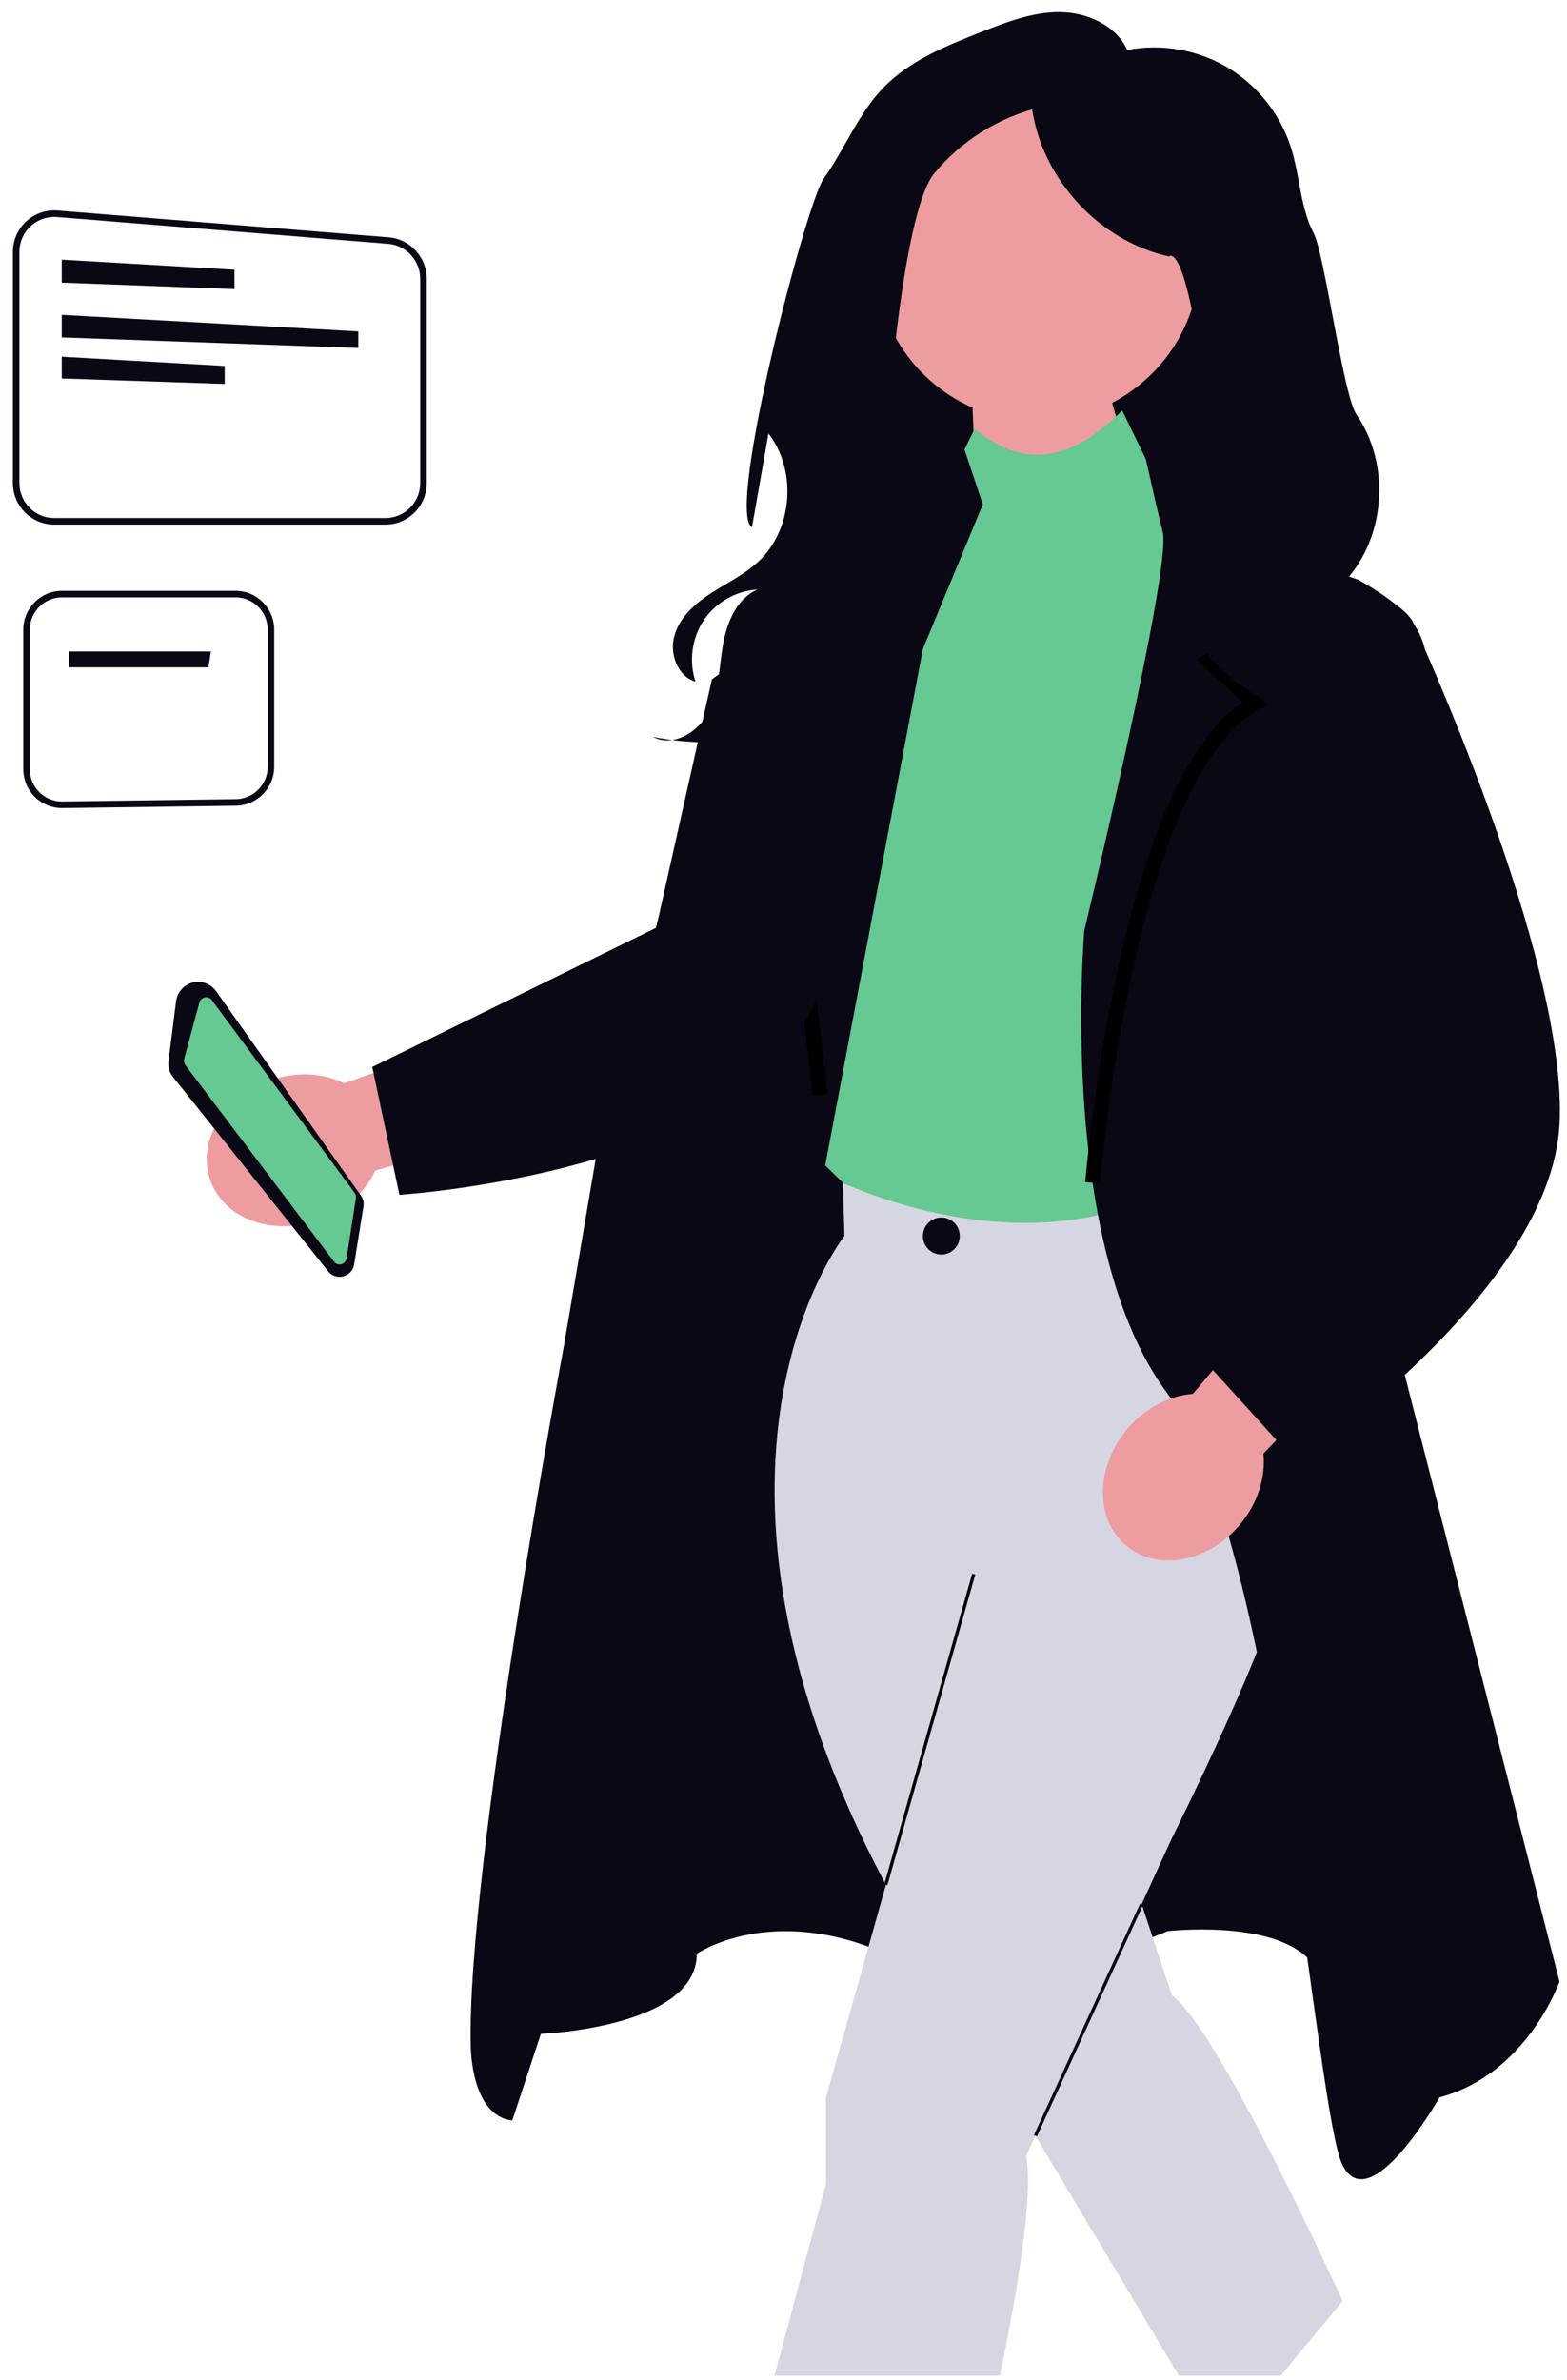
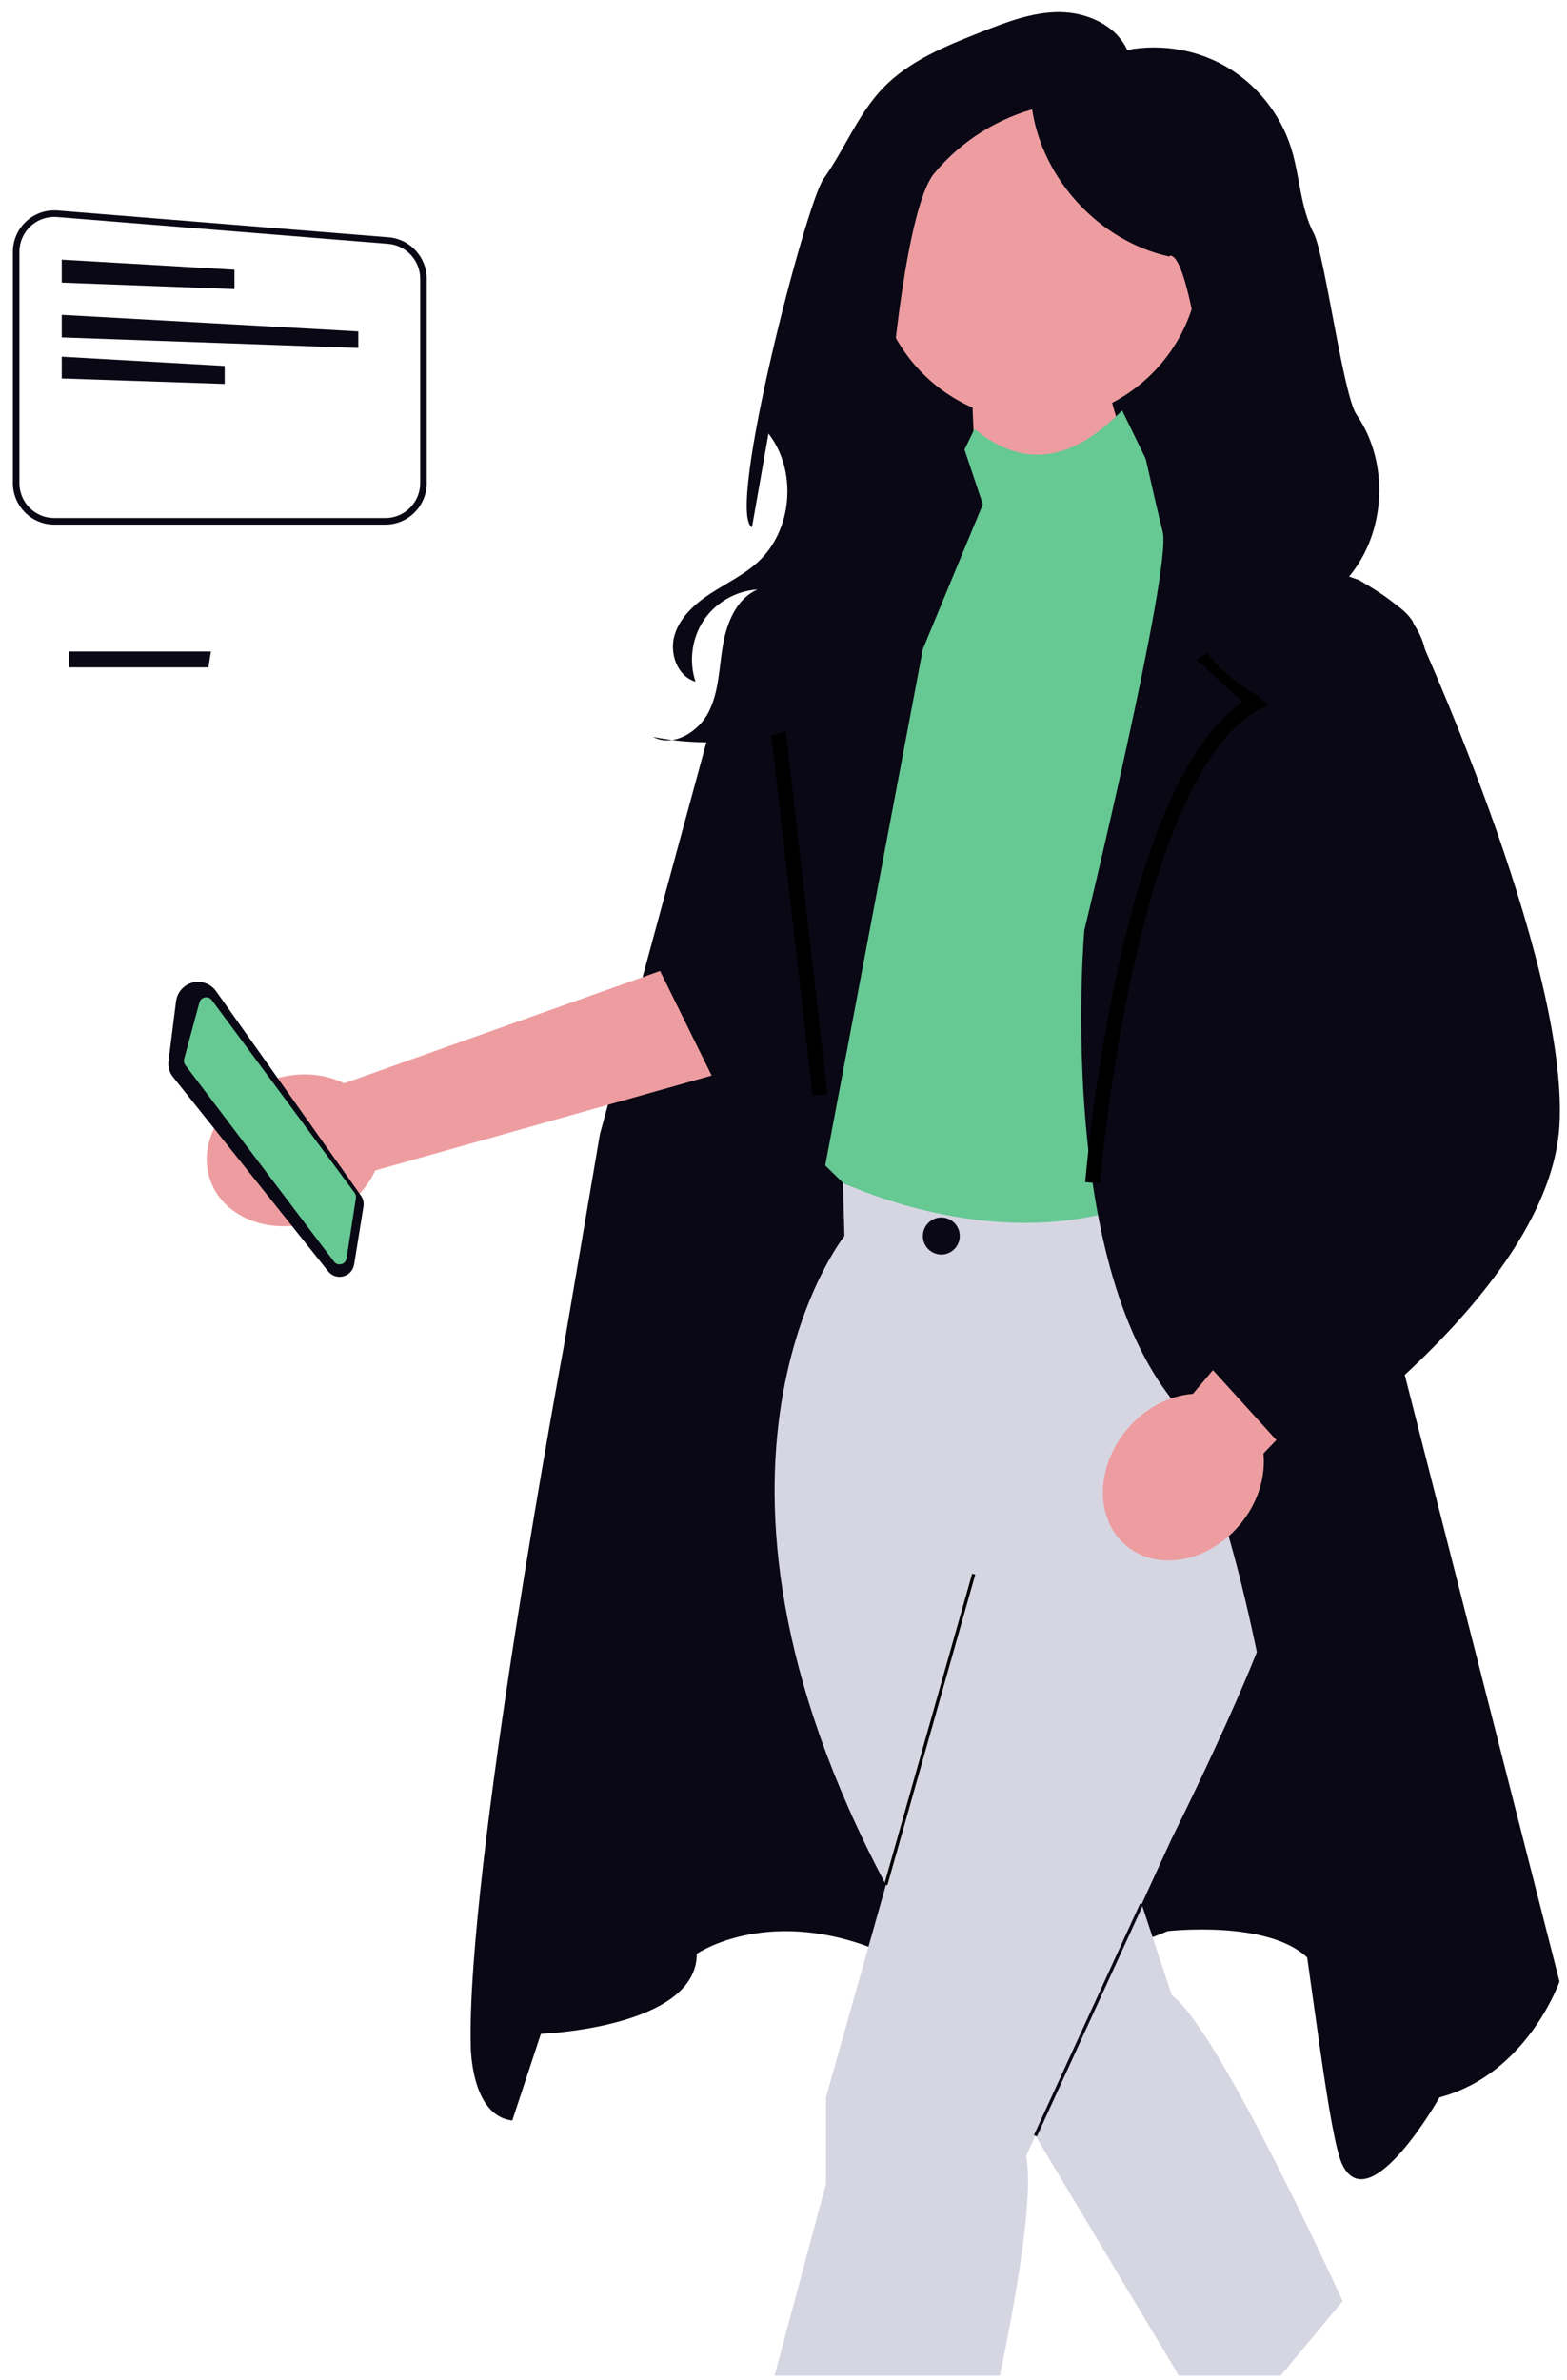
<svg xmlns="http://www.w3.org/2000/svg" width="106" height="161" viewBox="0 0 106 161" fill="none">
  <g clip-path="url(#clip0_2926_12298)">
    <path d="M72.631 41.858C81.162 41.858 88.078 33.653 88.078 23.532C88.078 13.412 81.162 5.207 72.631 5.207C64.1 5.207 57.184 13.412 57.184 23.532C57.184 33.653 64.1 41.858 72.631 41.858Z" fill="#090814" />
    <path d="M81.1 18.633C81.746 12.577 77.379 7.142 71.346 6.493C65.313 5.845 59.899 10.228 59.253 16.284C58.729 21.196 61.502 25.698 65.787 27.571L66.405 41.807L78.131 33.959C78.131 33.959 76.122 30.735 75.233 27.248C78.39 25.601 80.693 22.45 81.1 18.633Z" fill="#ED9DA0" />
    <path d="M34.029 139.68L36.589 137.578C36.589 137.578 47.136 137.174 47.136 132.162C47.136 132.162 52.126 128.716 59.929 132.162C67.733 135.608 78.975 130.631 78.975 130.631C78.975 130.631 85.714 129.846 88.426 132.413C91.137 134.981 98.003 126.837 98.003 126.837L84.584 71.078L53.231 70.43L34.029 139.68Z" fill="#090814" />
    <path d="M79.278 134.982L77.227 128.803L79.278 124.331C79.278 124.331 86.49 109.922 86.629 106.476L79.746 80.006C79.746 80.006 63.003 82.825 57.02 80.006L57.122 83.608C57.122 83.608 44.816 99.058 59.929 127.499L55.873 141.873V147.722L52.395 160.699H67.631C67.631 160.699 70.145 149.198 69.406 145.849L70.039 144.47L79.746 160.699H86.629L90.825 155.657C90.825 155.657 82.399 137.175 79.278 134.982Z" fill="#D6D6E3" />
    <path d="M65.763 106.448L59.816 127.467L60.026 127.526L65.972 106.508L65.763 106.448Z" fill="black" />
    <path d="M63.676 84.862C64.365 84.862 64.924 84.3 64.924 83.609C64.924 82.916 64.365 82.356 63.676 82.356C62.987 82.356 62.428 82.916 62.428 83.609C62.428 84.3 62.987 84.862 63.676 84.862Z" fill="#090814" />
    <path d="M75.907 27.762C72.134 31.613 68.881 31.445 65.921 29.015L59.929 41.367L54.938 77.97L57.02 80.006C57.02 80.006 69.605 86.114 79.747 80.006L80.527 37.247L75.907 27.762Z" fill="#66C893" />
    <path d="M64.985 29.641L58.995 38.186L49.944 42.258L40.583 76.716L38.147 91.038C38.147 91.038 31.533 126.523 31.845 138.427C31.845 138.427 31.845 143.126 34.653 143.439L55.6 80.005L62.427 43.903L66.484 34.114L64.985 29.641Z" fill="#090814" />
    <path d="M76.844 28.074C76.844 28.074 81.775 30.041 83.024 36.62C83.024 36.62 93.634 39.126 95.506 41.945C97.379 44.764 93.673 87.704 93.673 87.704L105.492 134.041C105.492 134.041 103.308 140.306 97.379 141.873C97.379 141.873 92.698 150.137 90.825 146.475C88.953 142.812 86.456 104.282 78.967 94.258C71.477 84.234 73.35 62.933 73.35 62.933C73.35 62.933 79.279 38.499 78.655 35.993C78.031 33.487 76.844 28.074 76.844 28.074Z" fill="#090814" />
    <path d="M73.908 80.007C73.908 80.007 76.159 52.284 84.896 47.585L81.776 44.697L84.896 42.953L83.024 36.621" stroke="black" stroke-miterlimit="10" />
    <path d="M58.994 38.188L56.389 41.947L58.994 45.014L52.395 47.233L55.472 74.052" stroke="black" stroke-miterlimit="10" />
    <path d="M79.159 17.293C80.44 17.258 81.542 26.833 81.853 28.08C82.163 29.328 81.84 30.649 81.356 31.84C80.872 33.031 80.227 34.157 79.85 35.387C79.202 37.506 79.407 39.848 80.269 41.888C82.135 46.306 87.239 49.084 91.945 48.242L92.102 48.565C92.604 46.945 92.078 45.052 90.813 43.926C92.783 44.47 94.362 46.238 94.684 48.263C95.438 47.411 96.201 46.489 96.416 45.37C96.674 44.031 96.078 42.643 95.17 41.629C94.262 40.616 93.071 39.91 91.9 39.221L91.257 39.002C93.772 35.993 93.99 31.276 91.762 28.047C90.857 26.735 89.608 17.207 88.871 15.793C87.951 14.025 87.936 11.931 87.343 10.028C86.615 7.693 84.974 5.658 82.85 4.456C80.727 3.255 78.143 2.9 75.776 3.485L76.252 3.381C75.483 1.696 73.517 0.828 71.67 0.82C69.824 0.813 68.053 1.502 66.335 2.181C63.95 3.124 61.486 4.118 59.712 5.975C58.026 7.74 57.133 10.11 55.71 12.095C54.522 13.752 49.084 34.686 50.868 35.665C51.26 33.443 51.651 31.22 52.042 28.998L51.919 29.245C53.953 31.761 53.642 35.858 51.253 38.035C50.311 38.893 49.141 39.448 48.074 40.142C47.006 40.837 45.987 41.75 45.627 42.975C45.267 44.199 45.825 45.758 47.048 46.108C46.587 44.735 46.801 43.151 47.61 41.95C48.418 40.749 49.803 39.959 51.244 39.876C49.83 40.482 49.161 42.117 48.902 43.639C48.643 45.161 48.638 46.768 47.947 48.147C47.255 49.526 45.53 50.569 44.171 49.846C48.3 50.674 52.697 50.088 56.468 48.207C58.751 47.067 60.914 45.311 61.667 42.866C63.125 38.128 58.825 33.016 60.305 28.285L60.125 28.13C60.26 25.249 61.351 13.963 63.185 11.743C65.018 9.522 67.584 7.921 70.379 7.253L69.815 7.367C70.519 12.152 74.378 16.309 79.084 17.351L79.159 17.293Z" fill="#090814" />
    <path d="M23.287 73.278L44.652 65.68L48.141 72.756L25.383 79.175C24.725 80.625 23.375 81.888 21.583 82.529C18.447 83.652 15.154 82.451 14.228 79.845C13.302 77.24 15.094 74.218 18.23 73.095C20.022 72.454 21.864 72.574 23.287 73.278Z" fill="#ED9DA0" />
-     <path d="M48.158 45.953L44.388 62.756L25.18 72.176L27.018 80.821C27.018 80.821 47.645 79.526 53.845 70.106C60.046 60.687 62.367 35.568 62.367 35.568" fill="#090814" />
    <path d="M11.397 71.795L11.909 67.733C11.997 67.035 12.567 66.484 13.265 66.422C13.793 66.375 14.312 66.615 14.62 67.049L24.416 80.876C24.568 81.091 24.629 81.354 24.587 81.615L23.957 85.53C23.893 85.925 23.614 86.234 23.228 86.336C22.842 86.438 22.447 86.308 22.198 85.995L11.689 72.832C11.457 72.541 11.351 72.163 11.397 71.795Z" fill="#090814" />
    <path d="M12.444 71.698C12.447 71.677 12.451 71.655 12.457 71.634L13.489 67.814C13.537 67.636 13.679 67.504 13.86 67.469C14.04 67.435 14.221 67.506 14.331 67.654L23.988 80.684C24.064 80.786 24.092 80.916 24.076 81.043L23.443 85.125C23.413 85.318 23.278 85.467 23.09 85.515C22.901 85.563 22.711 85.496 22.593 85.341L12.537 72.048C12.462 71.948 12.429 71.821 12.444 71.698Z" fill="#66C893" />
    <path d="M80.694 94.288L95.329 76.914L101.896 81.26L85.465 98.32C85.625 99.905 85.093 101.679 83.868 103.14C81.723 105.697 78.276 106.326 76.168 104.544C74.06 102.763 74.09 99.246 76.234 96.689C77.46 95.228 79.111 94.4 80.694 94.288Z" fill="#ED9DA0" />
    <path d="M88.451 58.104L93.634 74.524L81.775 92.379L87.705 98.915C87.705 98.915 104.868 87.359 105.492 76.086C106.117 64.813 95.506 41.945 95.506 41.945" fill="#090814" />
    <path d="M77.127 128.758L69.943 144.426L70.141 144.517L77.324 128.849L77.127 128.758Z" fill="#090814" />
    <path d="M26.07 35.486H3.667C2.125 35.486 0.871 34.227 0.871 32.679V17.036C0.871 16.255 1.199 15.503 1.771 14.974C2.342 14.444 3.116 14.178 3.891 14.239L26.295 16.053C27.736 16.169 28.866 17.398 28.866 18.85V32.679C28.866 34.227 27.612 35.486 26.07 35.486ZM3.669 14.673C3.079 14.673 2.505 14.896 2.07 15.299C1.588 15.745 1.312 16.378 1.312 17.036V32.679C1.312 33.983 2.368 35.043 3.667 35.043H26.07C27.369 35.043 28.425 33.983 28.425 32.679V18.85C28.425 17.627 27.474 16.592 26.259 16.494L3.856 14.68C3.794 14.675 3.731 14.673 3.669 14.673Z" fill="#090814" />
    <path d="M4.178 17.564V19.117L15.861 19.556V18.245L4.178 17.564Z" fill="#090814" />
    <path d="M4.178 21.297V22.823L24.237 23.539V22.418L4.178 21.297Z" fill="#090814" />
    <path d="M4.178 24.129V25.6L15.199 25.971V24.754L4.178 24.129Z" fill="#090814" />
-     <path d="M4.192 54.661C3.5 54.661 2.847 54.392 2.354 53.904C1.852 53.407 1.575 52.742 1.575 52.033V42.593C1.575 41.144 2.749 39.965 4.193 39.965H15.931C17.374 39.965 18.548 41.144 18.548 42.593V51.874C18.548 53.303 17.39 54.482 15.966 54.502L4.192 54.661ZM4.193 40.407C2.992 40.407 2.016 41.388 2.016 42.593V52.033C2.016 52.623 2.246 53.175 2.664 53.589C3.074 53.995 3.617 54.218 4.192 54.218L4.223 54.218L15.96 54.059C17.144 54.043 18.108 53.063 18.108 51.874V42.593C18.108 41.388 17.131 40.407 15.931 40.407H4.193Z" fill="#090814" />
    <path d="M4.661 44.07V45.143H14.099L14.27 44.07H4.661Z" fill="#090814" />
  </g>
  <defs>
    <clipPath id="clip0_2926_12298">
      <rect width="104.648" height="159.879" fill="white" transform="translate(0.871 0.82)" />
    </clipPath>
  </defs>
</svg>